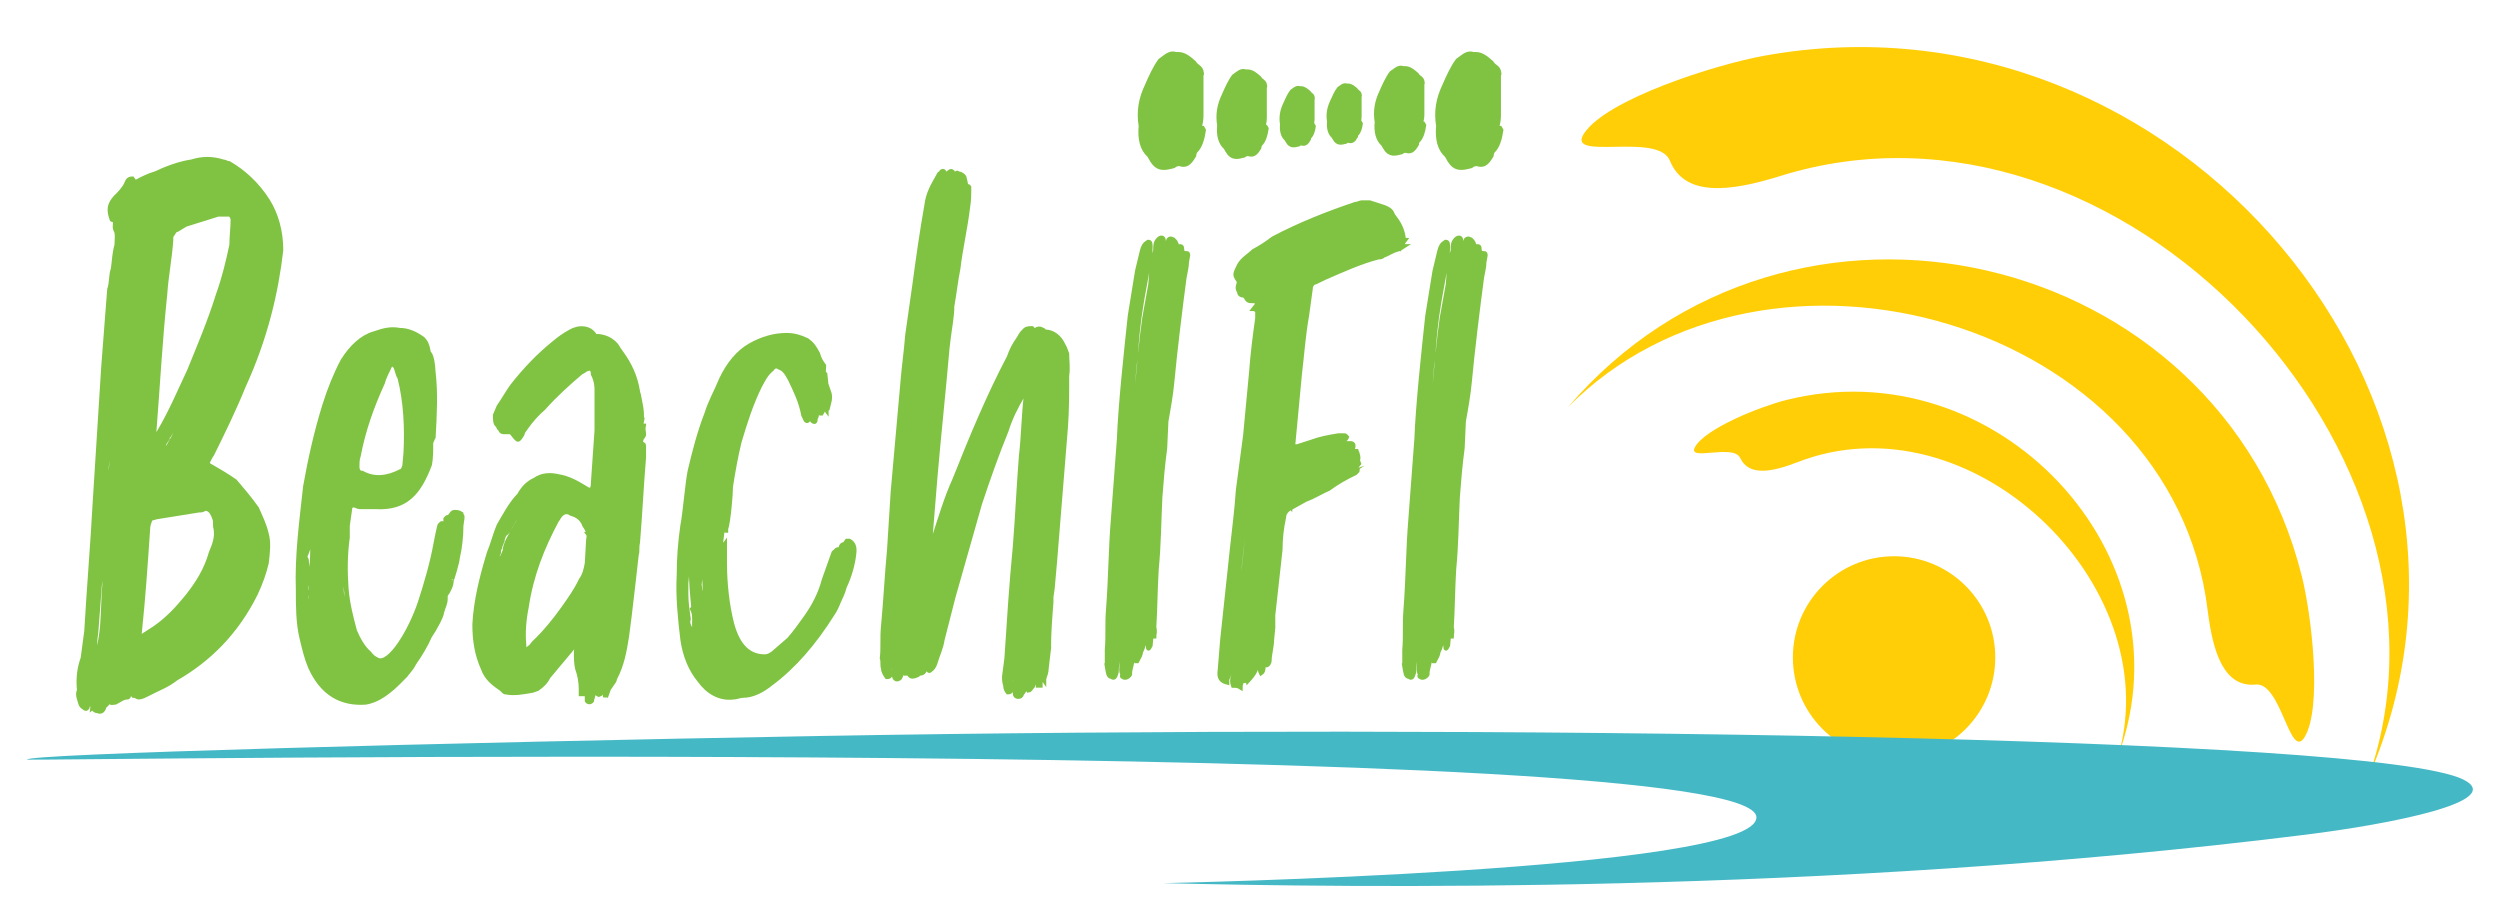
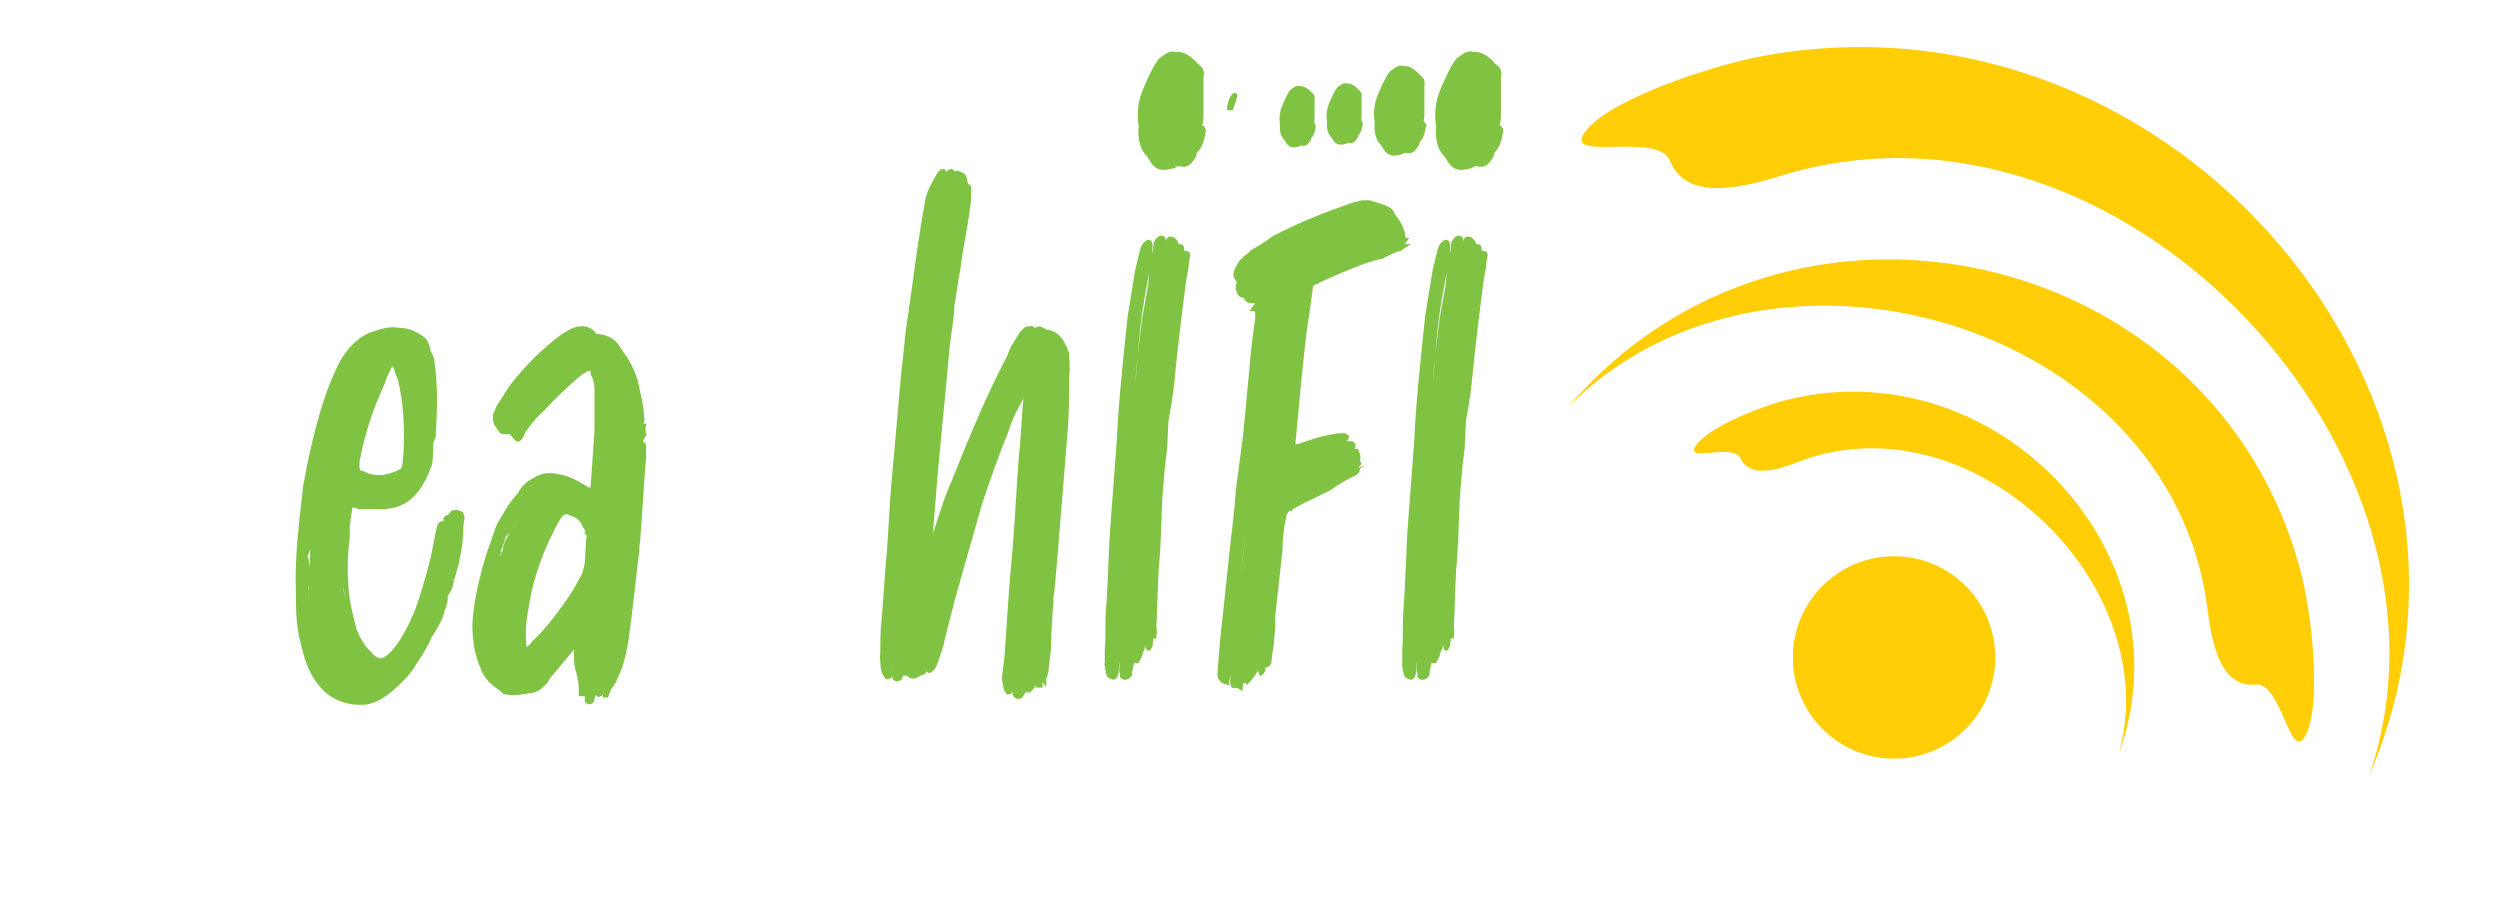
<svg xmlns="http://www.w3.org/2000/svg" viewBox="0 0 1149.68 420.39">
  <defs>
    <style>
      .cls-1 {
        fill: #45b8c6;
      }

      .cls-1, .cls-2, .cls-3 {
        stroke-width: 0px;
      }

      .cls-1, .cls-3 {
        fill-rule: evenodd;
      }

      .cls-4 {
        fill: #80c342;
        stroke: #80c343;
        stroke-miterlimit: 10;
        stroke-width: 2px;
      }

      .cls-2, .cls-3 {
        fill: #ffce07;
      }
    </style>
  </defs>
  <g id="Sun">
    <path class="cls-3" d="m1089.44,356.86c50.84-147.22-114.18-324.86-270.95-275.86-23.11,7.22-43.78,9.6-50.55-7.11-5.43-13.41-48.2.58-39.47-12.55,10.47-15.76,60.14-31.58,82.76-35.69,189.64-34.43,352.63,159.36,278.2,331.21h0Z" />
    <g>
-       <path class="cls-4" d="m42.52,325.39l.56-4.69v-3.91l-1.11,1.56c-.56,1.56-.56,2.35-.56,3.91,0,.78,0,1.56-1.11,2.35,0,1.56-1.11,1.56-1.67.78-1.67-.78-1.67-2.35-2.22-3.91-.56-1.56-.56-3.13,0-3.91-.56-5.47,0-10.17,1.67-14.86.56-3.91,1.11-8.6,1.67-12.51,1.11-19.55,2.78-39.1,3.89-59.44l3.89-61.78,2.22-28.94.56-7.04c1.11-3.13.56-6.26,1.67-9.38.56-3.91.56-7.04,1.67-10.95,0-2.35.56-5.47-.56-7.04-.56-1.56,0-3.13,0-3.91l-1.67-.78c-1.67-4.69-1.11-7.04,1.67-10.17,1.67-1.56,3.89-3.91,5-6.26.56-1.56,1.11-2.35,2.78-2.35l1.11,1.56h.56c2.78-1.56,6.12-3.13,8.9-3.91,5-2.35,11.12-4.69,16.68-5.47,5-1.56,9.45-1.56,14.46,0,1.11,0,1.67.78,2.78.78,6.67,3.91,12.79,9.38,17.79,17.2,3.89,6.26,6.12,14.08,6.12,22.68-2.22,19.55-7.23,40.67-17.24,62.56-4.45,10.95-9.45,21.12-14.46,31.28-1.11,1.56-1.67,3.13-2.22,3.91.56,1.56,1.67,1.56,2.78,2.35,2.78,1.56,6.67,3.91,10.01,6.26,3.34,3.91,6.67,7.82,10.01,12.51,1.67,3.91,3.34,7.04,4.45,11.73,1.11,3.91.56,8.6,0,13.29-1.11,4.69-2.78,9.38-5,14.08-8.9,17.99-21.69,30.5-36.7,39.1-3.89,3.13-8.34,4.69-12.79,7.04-1.67.78-2.78,1.56-4.45,1.56-.56,0-1.11-.78-2.22-.78-.56-.78-1.67-.78-2.22,0,0,.78-.56.78-.56.78-2.22,0-3.89,1.56-5.56,2.35-1.11,0-2.22.78-2.78-.78-.56.78-1.67,2.35-2.22,2.35-.56,2.35-1.67,3.13-3.34,2.35-1.11,0-1.67-.78-2.22-1.56Zm4.45-36.76c.56-7.04.56-14.08,1.11-20.33l2.78-50.83c1.11-9.38,1.11-18.77,1.67-28.15.56-7.82.56-14.86,1.11-22.68,0,3.91-1.11,7.82-1.11,11.73l-2.22,25.03v3.91c-1.67,6.26-1.67,13.29-1.67,19.55,0-3.91.56-8.6,1.11-10.95-.56,10.17-1.11,21.12-2.22,32.85-.56,7.04-.56,13.29-1.67,20.33l-1.67,21.9c-.56,3.13-.56,7.04-.56,10.17,0,0,0,.78.56,1.56,1.67-5.47,2.22-9.38,2.78-14.08Zm14.46-119.65c-2.78,25.81-4.45,52.4-5.56,78.2,3.34-25.81,3.89-52.4,5.56-78.2Zm1.67,68.04c-1.11,4.69-2.22,23.46-1.67,28.15,1.11-7.04,2.22-25.03,1.67-28.15Zm0,53.96c1.11-8.6,3.89-49.27,3.34-53.96l-.56.78-.56,3.91c-.56,10.95-1.11,21.11-1.67,31.28l-1.67,14.86c0,1.56,0,3.13.56,4.69l.56-1.56Zm2.22-78.99l.56-5.47c1.11-14.08,1.67-28.15,2.78-42.23l1.67-20.33c-3.34,22.68-3.89,45.36-6.12,68.04v.78h.56v.78c.56-.78.56-1.56.56-1.56Zm6.12,76.64c5.56-3.91,10.01-8.6,14.46-14.08,5-6.26,8.9-12.51,11.12-20.33,1.67-3.91,2.78-7.04,2.22-10.95-.56-1.56,0-3.13-.56-4.69-1.11-3.13-2.22-4.69-4.45-4.69-1.11.78-1.67.78-2.78.78l-19.46,3.13-2.78.78c-.56,1.56-1.11,3.13-1.11,3.91-1.11,16.42-2.22,32.85-3.89,48.49v2.35l7.23-4.69Zm-2.22-82.9l.56-3.13c0-7.82.56-15.64,1.11-24.24.56-7.82,1.11-16.42,1.67-24.24l.56-3.91.56-9.38.56-6.26c1.11-7.04,1.67-13.29,2.22-20.33-1.11,1.56-.56,3.13-.56,3.91-.56,3.13-.56,6.26-1.67,8.6-.56,9.38-1.67,18.77-2.78,28.15-1.67,16.42-2.22,32.06-3.34,47.71-.56,1.56,0,3.13,0,4.69l1.11-1.56Zm3.89-7.04c5.56-9.38,9.45-18.77,13.9-28.15,4.45-10.95,9.45-22.68,13.35-35.19,2.78-7.82,4.45-14.86,6.12-22.68,0-3.91.56-7.82.56-11.73,0-.78-.56-1.56-1.11-2.35h-5.56l-15.01,4.69-3.89,2.35c-1.11,0-1.67,1.56-2.78,3.13v1.56c-.56,8.6-2.22,16.42-2.78,25.03-2.22,21.12-3.34,42.23-5,63.35,0,.78.56,1.56.56,2.35h.56l1.11-2.35Zm.56,13.29c.56-.78,1.11-1.56,1.11-2.35,3.34-5.47,6.67-10.95,8.9-17.21.56-.78.56-1.56,1.67-3.13-.56,0-1.11.78-1.67,1.56l-4.45,7.04s0-.78-.56-.78v.78c-.56,0-.56.78-.56,1.56-.56.78-1.11,1.56-1.11,2.35q-.56.78-1.11,1.56t-.56,1.56l-.56.78-.56,1.56c-.56.78-1.11.78-1.11,1.56-.56,1.56-1.11,2.35-1.11,4.69l1.67-1.56Zm9.45-1.56l2.78-5.47c2.22-3.91,3.89-7.82,6.12-12.51-.56,0-1.11.78-1.11,1.56l-7.23,13.29-1.67,3.91c.56-.78,1.11-.78,1.11-.78Zm8.34,0c4.45-7.82,7.79-15.64,11.12-23.46v-1.56l-11.68,23.46c-.56.78-1.11,1.56-1.11,2.35q1.11-.78,1.67-.78Zm2.22,1.56c6.12-10.17,11.12-21.12,15.57-32.85-5,10.17-10.57,21.12-16.13,32.06,0,0,0,.78-.56,1.56.56-.78,1.11-.78,1.11-.78Zm3.34,59.44c1.11-2.35,2.22-4.69,3.34-7.82.56-.78,1.11-2.35.56-3.13-1.11,2.35-5,10.17-6.67,13.29,1.11,0,2.22-1.56,2.78-2.35Zm16.13,7.04l1.67-3.91c2.22-3.91,3.89-7.82,5-12.51-.56.78-1.11,1.56-1.11,2.35l-7.78,15.64c-.56.78,0,.78,0,1.56.56-1.56,1.67-2.35,2.22-3.13Zm-.56-7.04l2.22-4.69.56-2.35c-1.67,2.35-3.34,4.69-3.34,7.82,0,0,.56,0,.56-.78Z" />
      <path class="cls-4" d="m212.68,237.81l-.56,3.91c0,4.69-.56,10.17-1.67,14.86,0,1.56-2.78,10.95-2.78,10.17,0,2.35-1.11,4.69-2.78,7.04v1.56c0,2.35-1.11,3.91-1.67,6.26,0,1.56-3.34,7.82-5.56,10.95-1.67,3.91-4.45,8.6-7.23,12.51-1.11,2.35-2.78,3.91-3.89,5.47-2.22,2.35-3.89,3.91-5.56,5.47-4.45,3.91-8.34,6.26-12.79,7.04-11.12.78-20.02-3.91-25.58-16.42-1.67-3.91-2.78-8.6-3.89-13.29-1.67-7.04-1.67-14.86-1.67-21.9-.56-16.42,1.67-32.06,3.34-47.7,2.22-12.51,5-25.03,8.9-37.54,2.22-7.04,5-14.08,8.34-20.33,3.89-6.26,8.9-10.95,14.46-12.51,4.45-1.56,7.79-2.35,11.68-1.56,3.89,0,7.23,1.56,10.57,3.91,1.67,1.56,2.22,3.13,2.78,6.26,0,.78,1.67,0,2.22,9.38,1.11,9.38.56,19.55,0,29.72-.56.78-.56,1.56-1.11,2.35,0,3.91,0,7.04-.56,10.17-5,13.29-11.12,20.33-25.02,19.55h-7.23c-1.11,0-1.67-.78-2.78-.78s-1.67.78-1.67,1.56l-1.11,7.82v5.47c-1.11,7.82-1.11,15.64-.56,23.46.56,7.04,2.22,13.29,3.89,19.55,1.67,3.91,3.89,7.82,6.67,10.17,1.11,1.56,2.22,2.35,3.89,3.13,5.56,2.35,15.01-13.29,19.46-26.59,2.78-8.6,5.56-17.99,7.23-27.37.56-3.13,1.11-5.47,1.67-7.82.56-.78,1.11-1.56,1.67-.78q0,.78,1.11,0v-2.35q.56-.78,1.11-.78c.56,0,1.11,0,1.11-.78.56-.78,1.11-1.56,1.67-1.56,1.11,0,2.22,0,3.34.78,0,.78.56.78.56,1.56Zm-61.17-41.45c-.56,1.56-1.11,3.13-1.11,4.69-1.11,2.35-1.11,4.69-1.67,7.04-2.22,10.95-4.45,21.12-5,32.06-.56,5.47-1.11,10.95-3.34,15.64q0,.78.56,1.56c.56,3.91,1.11,7.82,0,12.51v1.56c.56.78.56,1.56,0,2.35v3.91h.56l.56-.78v3.91c.56.78.56,2.35,1.67,3.13-.56-1.56-.56-3.13-.56-3.91-.56-10.17.56-21.12.56-32.06l1.11-8.6c1.11-7.04,1.67-13.29,2.78-19.55.56-7.04,1.67-14.08,3.89-20.33l.56-3.91c0,.78-.56.78-.56.78Zm-1.11,90.72c0-.78.56-1.56,0-2.35,0-6.26-.56-11.73-1.67-17.99.56-.78.56-2.35,0-3.91v-.78l-.56.78v.78c0,7.04.56,14.08,1.67,21.12l.56,2.35Zm6.12-5.47c0-1.56,0-3.13-.56-4.69-.56-7.82-1.67-16.42-.56-24.24,0-.78-.56-.78-.56-.78v1.56c-.56,5.47-1.11,10.17-.56,15.64.56,3.91,1.11,8.6,1.67,13.29h.56v-.78Zm3.34,3.13l-.56-12.51c-1.11-7.04-1.11-14.86-.56-22.68l1.11-13.29v-3.13c-.56.78-1.11,2.35-1.11,3.13v1.56c-1.11,7.82-1.11,15.64-1.67,24.24-.56,5.47,0,11.73,1.11,17.21,0,2.35.56,3.91,1.67,5.47Zm4.45-70.38c0,.78,0,1.56.56,2.35.56.78,1.11.78,1.67.78,5.56,3.13,11.68,2.35,17.79-.78.56,0,1.11-.78,1.67-2.35l.56-6.26c.56-11.73,0-23.46-2.78-34.41-1.11-1.56-1.11-3.91-2.22-5.47-.56-.78-1.67-.78-2.22,0-1.11,2.35-2.78,5.47-3.34,7.82-5,10.95-8.9,21.9-11.12,33.63-.56,1.56-.56,3.13-.56,4.69Zm25.02-24.24c-.56,3.13,0,5.47,0,8.6s-.56,7.04,0,10.17c.56-1.56.56-3.13.56-4.69.56-4.69.56-9.38,0-13.29l-.56-2.35c0,.78-.56,1.56,0,1.56Zm8.9-10.17c0,6.26.56,11.73,0,17.99,0,0,0,.78.56.78v-.78c.56-7.04,1.11-14.08.56-21.12l-.56-.78-.56,3.91Z" />
      <path class="cls-4" d="m292.75,255.01c-1.11,10.17-2.22,19.55-3.34,28.94l-1.11,8.6c-1.11,7.04-2.22,13.29-5.56,19.55,0,.78-.56,1.56-1.11,2.35.56-1.56,1.11-3.13,1.67-4.69,1.11-3.91,2.22-8.6,2.78-13.29v-.78l-.56.78c-.56,2.35-1.11,4.69-1.67,7.04-1.11,3.91-2.22,7.82-3.34,11.73-.56,1.56-1.11,3.13-1.67,4.69,0,0-.56,0-.56.78v-1.56l2.78-10.17c.56-3.91,1.67-7.82,2.22-12.51v-.78l-5,18.77c0,.78-.56,2.35-1.67,3.91,0,0,0,.78-.56.78s-.56.78-1.11,0q-.56,0-.56-.78l1.11-7.82v-.78c0,.78-.56.78-1.11,1.56v.78c0,3.13-.56,5.47-1.67,7.82,0,.78-.56,1.56-.56,2.35-.56.78-1.67.78-2.22,0v-2.35l.56-3.13-.56-.78c-.56,0-.56.78-.56.78-.56.78-1.11,1.56-1.11,2.35h-1.11v-2.35c0-3.13-.56-6.26-1.67-9.38-.56-2.35-.56-4.69-.56-7.82,0-.78.56-1.56,0-2.35,0-.78-.56-.78-.56-.78l-1.11,1.56-11.12,13.29c-1.11,2.35-2.78,3.91-5,5.47l-2.22.78c-4.45.78-8.34,1.56-12.23.78-1.11,0-1.11-.78-2.22-1.56-3.34-2.35-6.67-4.69-8.34-9.38-2.78-6.26-3.89-12.51-3.89-20.33.56-10.95,3.34-21.9,6.67-32.85,1.67-3.91,2.78-8.6,4.45-12.51,2.78-4.69,5.56-10.17,9.45-14.08,1.67-3.13,3.89-5.47,7.23-7.04,3.34-2.35,7.23-2.35,10.57-1.56,5,.78,8.9,3.13,12.79,5.47q3.34,2.35,3.34-2.35c.56-8.6,1.11-16.42,1.67-24.24v-18.77c0-.78,0-3.91-1.67-7.04,0-2.35-1.11-3.13-2.78-2.35-.56,0-1.11.78-2.78,1.56-5.56,4.69-11.68,10.17-17.24,16.42-2.78,2.35-5.56,5.47-7.79,8.6-.56.78-1.11,1.56-1.67,2.35,0,.78-.56,1.56-1.11,2.35-.56.78-1.11,1.56-1.67.78-1.11-.78-2.78-3.91-3.34-3.13h-2.22c-1.11,0-1.67,0-2.22-1.56-.56,0-.56-.78-1.11-1.56-1.11-.78-1.11-2.35-1.11-4.69l1.67-3.91c2.22-3.13,3.89-6.26,6.12-9.38,6.12-7.82,12.23-14.08,18.91-19.55,2.78-2.35,5-3.91,7.79-5.47,3.89-2.35,9.45-2.35,11.68,2.35.56-.78,3.89,0,5.56.78,1.67.78,3.89,2.35,5,4.69l1.67,2.35c3.34,4.69,6.12,10.17,7.23,17.2,0,.78.56,1.56.56,2.35.56,3.13,1.67,7.04,1.11,10.95-.56.78,0,1.56,0,3.13h.56v-.78s.56,0,.56-.78v.78c-.56,1.56,0,3.13,0,3.91s0,.78-.56,1.56c-.56,0-1.11,2.35-.56,3.13.56,0,1.11,0,1.11.78v5.47c-1.11,13.29-1.67,25.81-2.78,39.1-.56,2.35,0,3.91-.56,5.47Zm-48.93-25.03c.56,0,.56-.78.56-.78,1.11-.78.56-1.56.56-2.35-.56,0-1.11,0-1.67.78q0,.78-1.11,1.56c0,2.35-1.11,3.91-2.22,5.47-2.22,2.35-3.34,3.91-4.45,6.26-1.11,1.56-1.67,3.91-3.34,4.69-.56.78-1.11,2.35-1.11,3.13-.56,1.56-1.11,2.35-1.11,3.13-.56.78-.56,1.56-.56,2.35-.56.78-.56,1.56-.56,2.35-.56.78-.56,1.56-.56,2.35v.78h.56c.56-1.56,1.67-2.35,2.22-3.91.56-.78.56-1.56,1.11-2.35,0-1.56.56-3.13,1.67-5.47,2.22-3.91,5-8.6,7.23-13.29,1.11-1.56,1.67-3.91,2.78-4.69Zm-2.22,14.86c0,.78-.56,0-.56.78-2.78,3.91-3.89,8.6-5,12.51v.78h.56c1.11-4.69,2.78-8.6,5-13.29v-.78Zm6.67,0c.56-.78.56-1.56.56-2.35,0,.78-.56,1.56-1.11,2.35-2.78,5.47-5,10.95-6.67,16.42-.56,1.56,0,3.13,0,2.35,2.78-6.26,5-12.51,7.23-18.77Zm22.24.78c0-1.56-1.11-3.13-1.67-3.91-1.11-3.13-3.34-4.69-6.12-5.47-2.22-1.56-4.45-.78-6.12,2.35l-.56.78c-6.67,12.51-11.68,25.03-13.9,39.88-1.11,5.47-1.67,11.73-1.11,17.21,0,2.35.56,3.13,2.22,1.56,1.11-.78,1.67-1.56,2.22-2.35,5-4.69,9.45-10.17,13.35-15.64,3.34-4.69,6.12-8.6,8.34-13.29,1.67-2.35,2.22-4.69,2.78-7.82l.56-10.17c0-.78.56-2.35,0-3.13Zm-27.8,19.55c0,.78,0,1.56.56.78,1.67-5.47,3.89-10.95,6.67-16.42,1.11-3.13,2.78-6.26,4.45-9.38.56,0,.56-.78.56-.78v-.78h-.56q0,.78-.56.78c-5,7.82-8.9,16.42-11.12,25.81Zm48.94-20.33l-.56,4.69v.78l-.56,5.47v1.56c.56,0,.56-.78.56-.78l1.11-11.73h-.56Z" />
-       <path class="cls-4" d="m392.84,254.23c-.56,5.47-2.22,10.95-4.45,15.64-.56,2.35-1.67,4.69-2.78,7.04-.56,1.56-1.67,3.91-2.78,5.47-8.34,13.29-17.79,24.24-28.36,32.06-3.89,3.13-8.34,5.47-12.79,5.47-1.67,0-2.78.78-4.45.78-6.12.78-11.68-2.35-15.57-7.82-3.89-4.69-6.67-10.95-7.79-18.77-1.11-9.38-2.22-19.55-1.67-29.72,0-7.82.56-14.86,1.67-22.68,1.11-5.47,2.22-19.55,3.34-25.03,2.22-9.38,4.45-17.99,7.79-26.59,1.67-5.47,4.45-10.17,6.67-15.64,3.34-7.04,7.79-12.51,13.35-15.64,5.56-3.13,11.12-4.69,16.68-4.69,3.34,0,6.12.78,9.45,2.35,2.22,1.56,3.34,3.13,5,6.26.56,2.35,1.67,3.91,2.78,5.47,0,1.56-.56,3.13.56,3.91l1.11,10.95c0,.78.56.78.56.78v-3.91c1.11,3.13,0,5.47-.56,7.82-.56,0-.56.78-.56.78q-1.11-1.56-1.67,0,0,.78-.56,1.56h-.56q-1.11-.78-1.67.78,0,.78-.56,1.56c0,.78,0,1.56-.56,1.56s-1.11-.78-1.11-.78c0-1.56-.56-2.35,0-3.13l-.56-.78s-.56-.78-.56,0l-.56,3.13v.78c-.56.78-1.11,0-1.11,0l-1.11-2.35c-1.11-6.26-3.89-11.73-6.12-16.42-1.67-3.13-2.78-4.69-5-5.47-1.11-.78-2.22-.78-3.34.78-2.78,2.35-3.89,4.69-5.56,7.82-3.89,7.82-6.67,16.42-9.45,25.81-1.67,7.04-2.78,13.29-3.89,20.33,0,3.91-1.11,16.42-2.22,19.55v.78c-.56,0-.56-.78-.56-.78l1.67-14.86c0-4.69,1.11-8.6,1.67-13.29-2.22,8.6-3.89,25.03-5,33.63-1.11,14.86,0,28.94,3.89,41.45v.78c.56.78.56,0,.56,0h.56q0-.78-.56-1.56c-2.22-5.47-2.78-12.51-3.34-18.77-.56-6.26-.56-12.51,0-19.55l.56-.78v8.6c0,9.38,1.11,19.55,3.34,28.15,2.78,10.17,7.79,14.86,15.01,14.86,1.67,0,2.78-.78,3.89-1.56l7.23-6.26c2.78-3.13,5-6.26,7.78-10.17,3.89-5.47,6.67-10.95,8.34-17.21l4.45-12.51c1.11-.78,1.11-1.56,2.22-1.56.56.78.56,0,1.11-.78,0-.78.56-1.56,1.67-1.56l1.11-1.56h1.11q2.78,1.56,2.22,5.47Zm-73.4,39.88c0-1.56.56-3.13,0-3.91-.56-3.91.56-7.04-1.11-10.17l.56-.78c-.56-5.47-1.11-11.73-1.11-17.99,1.11-7.82,1.11-15.64,2.78-31.28.56-5.47,1.67-10.95,2.78-16.42-.56.78-.56,1.56-1.11,2.35-.56,3.91-1.67,7.82-1.67,11.73-2.22,14.08-2.22,18.77-3.34,24.24l-1.11,10.17-.56,6.26v4.69c0,3.91.56,7.82,1.11,11.73-.56,1.56,0,3.13,1.11,4.69l1.11,5.47q.56,0,.56.78v-1.56Zm6.12-8.6c-.56-7.04-1.67-14.08-1.67-21.9-.56-.78-.56-1.56-.56-1.56-.56,0-.56.78-.56,1.56v.78l-.56-.78-.56,5.47c.56,1.56,0,3.13,1.67,3.91-.56,1.56,0,2.35,0,3.13.56,3.13,1.11,6.26,1.67,9.38-.56.78,0,.78,0,.78l.56-.78Zm6.12,0c0-.78,0-2.35-.56-3.91-1.11-7.82-1.67-16.42-1.67-25.03-.56-1.56,0-3.13-.56-3.91-.56,1.56-.56,2.35,0,3.91v1.56c-1.11,8.6,0,17.21,1.67,25.03.56.78,1.11,1.56,1.11,2.35Z" />
      <path class="cls-4" d="m482.37,298.02l-1.11,9.38c0,1.56-.56,3.13-1.11,4.69v.78l-.56-.78,1.11-12.51,1.11-8.6c-.56-3.13,0-6.26,0-9.38l1.11-10.17c1.11-11.73,1.67-23.46,2.22-35.19-1.11,11.73-2.22,22.68-3.34,34.41-1.11,9.38-1.11,19.55-2.22,28.94l-1.11,11.73v3.91h-1.11v-10.17l2.78-28.94c1.11-13.29,1.67-26.59,2.78-39.1v-.78c-.56,8.6-1.67,16.42-2.78,25.03-1.11,14.08-1.67,28.94-3.34,43.79v4.69c-.56,2.35-1.11,3.91-1.67,5.47-.56,0-.56.78-.56.78-.56.78-1.11,1.56-1.67,1.56-.56-.78-.56-1.56-.56-2.35,0-9.38,1.11-19.55,1.67-28.94,1.11-11.73,2.22-24.24,2.78-35.97v-2.35l.56-.78-1.11.78v.78l-2.22,27.37c-.56,10.17-1.11,20.33-2.22,30.5l-.56,8.6c.56,2.35-1.11,3.13-1.67,4.69-.56.78-2.78.78-2.78-.78v-3.91l.56-10.17c1.11-7.04,1.11-14.08,1.67-21.12l1.11-11.73c.56-9.38,1.67-18.77,1.67-28.15v-1.56c0,.78-.56.78-.56.78v3.13l-2.78,30.5-1.11,12.51c-1.11,6.26-1.11,11.73-1.67,17.99l1.67-15.64v-.78h.56v.78l-2.22,20.33v1.56c-.56,0-.56-.78-.56-.78v4.69c-.56.78-1.11.78-1.67.78-.56-.78-1.11-1.56-1.11-3.13-.56-1.56-.56-3.13-.56-3.91l1.11-8.6c1.11-17.21,2.22-34.41,3.89-51.62,1.11-14.08,1.67-27.37,2.78-41.45,1.11-9.38,1.11-17.99,2.22-27.37,0,0,0-.78-.56-1.56h-.56s-.56.78-.56,1.56c-2.78,4.69-5.56,10.17-7.23,15.64-4.45,10.95-8.34,21.9-12.23,33.63l-12.23,43.01-5,19.55c-.56,3.91-2.22,7.04-3.34,10.95-.56,1.56-1.11,2.35-2.22,3.13-.56.78-1.11,0-1.11-.78s.56-1.56-.56-2.35c0,.78-.56,1.56-.56,2.35-.56,1.56-1.11,2.35-2.78,2.35-.56,0-.56.78-1.11.78-1.67.78-2.78.78-3.34,0s-.56-.78-1.11-.78h-1.11c-.56-.78-1.11-.78-1.67-.78v.78c0,.78-.56,2.35-1.11,2.35-1.11.78-2.22,0-2.22-1.56v-3.91c-.56-.78-.56-1.56-.56-1.56.56-3.13,0-6.26.56-9.38.56-13.29,1.67-26.59,2.22-39.1l2.78-30.5c0-8.6,1.11-17.99,1.67-26.59l2.22-26.59c1.11-8.6,2.22-17.21,2.78-25.81.56-3.13,1.11-7.04,1.67-10.17v-.78s-.56,0-.56-.78v.78c-.56,4.69-.56,9.38-1.67,13.29-1.11,7.04-1.67,14.08-2.78,21.9-1.67,16.42-3.34,33.63-4.45,50.05-.56,13.29-2.22,26.59-3.34,39.88,0,7.04-.56,14.08-1.11,20.33-.56,7.04-.56,14.08-1.11,21.12.56,0,.56.78.56.78-1.11,2.35-1.11,4.69-.56,7.04,0,0-.56.78-1.11.78h-.56c-.56-.78-1.67-2.35-1.67-3.91-.56-1.56,0-3.13-.56-4.69.56-4.69,0-9.38.56-14.86,1.11-11.73,1.67-23.46,2.78-35.19.56-9.38,1.11-17.99,1.67-26.59l4.45-50.05c.56-7.04,1.67-14.86,2.22-21.9,1.11-7.82,2.22-15.64,3.34-23.46,1.67-12.51,3.34-24.24,5.56-36.76.56-4.69,2.78-8.6,5-12.51.56-.78.56-1.56,1.11-1.56,1.11-1.56,1.67-1.56,2.22,0h1.67c0-.78.56-.78.56-.78.56-.78,1.67,0,1.67.78s0,.78.56,1.56l.56-.78c0-.78.56-1.56,1.11-.78,1.11,0,2.22.78,2.78,1.56l.56,2.35c0,.78.56,1.56.56,2.35h.56q0-.78.56,0c0,3.13,0,6.26-.56,9.38-1.11,9.38-3.34,18.77-4.45,28.15-1.11,5.47-1.67,10.95-2.78,17.2,0,4.69-1.11,10.17-1.67,14.86l-.56,4.69c-1.67,19.55-3.89,39.88-5.56,59.44l-2.22,27.37-.56,3.13h.56c.56-.78.56-2.35,1.67-3.13,2.78-8.6,5.56-17.99,9.45-26.59,7.79-19.55,15.57-38.32,25.02-56.31,1.11-3.13,2.22-5.47,4.45-8.6.56-.78,1.11-2.35,2.22-3.13,1.11-1.56,2.22-1.56,3.89-1.56.56.78,1.11.78,1.67.78,1.11-.78,2.22-.78,3.34,0,.56,0,.56.78,1.11.78,3.34,0,6.67,2.35,8.34,6.26.56.78,1.11,2.35,1.67,3.91,0,3.13.56,6.26,0,10.17,0,7.82,0,15.64-.56,23.46-1.67,20.33-3.34,41.45-5,61.78l-1.11,12.51-.56,3.91v2.35c-.56,7.04-1.11,14.08-1.11,21.12Zm-65.62-96.19c.56-6.26.56-13.29,1.11-19.55l-1.67,17.21v3.13l-.56.78h.56l.56-1.56Zm13.35-69.6l-.56,4.69c-.56,3.91-1.11,8.6-1.67,12.51-1.11,3.91-1.11,7.82-1.67,11.73l-.56,8.6-1.11,12.51-.56,7.04c-1.67,9.38-2.22,18.77-3.34,28.15q0,.78.56.78v-.78c1.11-10.95,2.22-21.11,3.34-31.28,1.11-10.95,2.22-21.9,3.34-32.85,1.11-5.47,1.67-10.95,2.22-16.42l.56-5.47c0,.78-.56.78-.56.78Zm3.89,14.86c1.67-8.6,2.22-17.21,3.34-25.81.56-5.47,1.67-10.95,2.78-16.42,0-2.35.56-5.47,1.11-8.6v-.78l-.56.78c-1.11,5.47-1.67,10.17-2.22,15.64l-3.89,23.46v2.35c-.56.78-.56,1.56-.56,1.56l-.56,1.56v2.35s-.56-.78-.56,0,0,1.56.56,2.35l-.56,1.56c-.56,2.35,0,3.91-.56,6.26-.56,4.69-1.11,9.38-1.67,14.08l-1.67,21.12c-.56,3.91-1.11,7.04-1.67,10.95l-2.22,28.15v.78h.56v-2.35l1.11-13.29c1.11-10.17,2.22-20.33,3.34-31.28,1.11-10.95,2.22-22.68,3.89-34.41Zm.56,16.42c0-2.35.56-4.69,1.11-7.04l.56-10.17c1.11-3.91,1.67-7.82,1.67-11.73.56-1.56,1.11-3.13,1.11-4.69,0-8.6,2.22-17.2,3.34-25.81,0-2.35,1.11-4.69,1.11-7.04v-.78c-.56,0-.56.78-.56.78,0,1.56,0,2.35-.56,3.91-1.11,6.26-2.22,13.29-3.34,20.33-1.11,6.26-2.22,12.51-2.78,18.77-1.11,8.6-2.22,16.42-3.34,25.03-1.11,12.51-1.67,24.24-3.89,39.88-.56,10.17-1.11,23.46-2.78,36.76l-1.11,13.29c0,.78.56,1.56.56,2.35.56-.78,0-1.56,0-2.35l2.78-28.15,2.78-32.85,1.11-14.86c1.11-5.47,1.67-10.95,2.22-15.64Zm10.01,52.4c-.56.78-1.11,1.56-1.11,2.35l-2.22,4.69c-5,14.08-9.45,28.94-14.46,43.79,0,1.56,0,2.35-.56,3.91v.78c.56,0,.56-.78.56-.78,0,0,0-.78.56-.78l2.78-10.17c3.89-13.29,8.34-26.59,13.35-39.88l1.11-3.91Zm-13.35-121.22c.56-3.13,1.67-5.47,2.78-8.6q0-.78-.56-1.56l-.56.78c-1.67,3.13-2.22,7.04-2.78,10.17q.56,0,1.11-.78Zm7.23,174.4c-.56.78-.56,2.35-.56,3.13l-5,17.99-.56,2.35c1.11-.78,1.11-1.56,1.11-3.13l2.22-7.82,2.78-12.51Zm7.79-57.87c2.22-2.35,2.78-6.26,3.89-8.6-1.67,2.35-2.22,5.47-3.89,8.6Zm7.23,10.17l-1.67,2.35-4.45,14.08c0,1.56-.56,2.35-1.11,3.91,1.11-.78,1.11-1.56,1.11-2.35,2.22-4.69,3.34-10.17,5-15.64.56-.78.56-1.56,1.11-2.35Z" />
      <path class="cls-4" d="m509.06,306.06v-7.21c.56-6.18,0-12.37.56-18.55,1.11-14.43,1.11-27.83,2.22-41.23l2.78-37.11c.56-15.46,3.34-41.23,5-56.69l3.34-20.61,2.22-9.28c.56-2.06,1.11-3.09,2.78-4.12.56,0,1.11,0,1.11,2.06,0,3.09-.56,6.18-1.11,9.28l-2.78,15.46c-.56,4.12-1.67,8.25-2.78,23.71v2.06c-1.11,5.15-1.11,11.34-1.67,17.52l-.56,7.21c-1.11,6.18-1.11,13.4-1.67,20.61,0,5.15,0,9.28-.56,14.43l-.56,7.22v2.06c0-1.03.56-2.06.56-2.06l1.11-12.37c.56-8.25,1.11-15.46,1.67-22.68,0-2.06.56-5.15,1.11-7.22,0-3.09.56-7.21,1.11-10.31.56-7.22,2.22-24.74,3.34-31.95l2.78-15.46.56-7.21c.56-2.06.56-5.15,1.67-8.25,0-1.03,0-3.09.56-4.12,1.11-2.06,3.34-3.09,3.34,0,0,1.03.56,1.03.56,2.06v1.03l.56-1.03,1.11-3.09c1.11-1.03,1.67,0,2.22,0,1.11,1.03,1.67,2.06,1.67,4.12-.56,5.15-1.11,10.31-2.22,15.46-1.11,5.15-1.11,10.31-1.67,16.49,0-1.03,0-2.06,1.11-3.09l2.78-20.61c0-3.09,1.11-6.18,1.11-9.28h.56q.56,0,.56,1.03c0,1.03.56,2.06.56,3.09-1.11,4.12-1.11,8.25-2.22,12.37l-4.45,42.26c-.56,4.12-1.11,9.28-1.67,13.4-.56,1.03,0,3.09,0,4.12.56-3.09,1.11-6.18,1.11-10.31l7.79-55.66c0-2.06,0-4.12,1.11-6.18v-1.03q.56,0,.56,1.03l-.56,3.09c0,2.06-.56,4.12-1.11,7.21-1.67,12.37-4.45,35.04-5.56,47.41-.56,6.18-1.67,12.37-2.78,18.55l-.56,12.37c-1.11,8.25-1.67,15.46-2.22,22.68-.56,11.34-.56,21.64-1.67,32.98-.56,9.28-.56,17.52-1.11,26.8.56,2.06,0,3.09,0,4.12h-.56v-3.09c-.56,0-.56-1.03-.56-1.03v2.06l-.56,6.18-.56,1.03c-.56,1.03-.56,0-.56-1.03-.56-1.03-1.11-2.06-.56-4.12h-1.11c0,3.09-.56,5.15-1.67,7.22,0,1.03-.56,2.06-1.67,4.12h-.56c-.56-1.03,0-2.06,0-3.09h-.56c-.56,0-.56,1.03-.56,1.03l-.56,1.03c0,3.09-1.11,4.12-1.11,7.22-.56,1.03-2.22,2.06-3.34,1.03,0,0-.56,0,0-1.03,0,0-.56-1.03-.56-2.06.56-6.18-.56-12.37-.56-17.52,0-8.25,0-16.49,1.11-23.71v-4.12l-.56-1.03v2.06c-.56,12.37-1.67,24.74-1.67,37.11,0,3.09-.56,6.18-.56,8.25-.56,2.06-1.11,3.09-2.22,2.06-1.67,0-1.67-2.06-2.22-5.15Z" />
      <path class="cls-4" d="m529.64,73.45l-1.11-1.94c-3.34-2.91-4.45-7.76-3.89-13.59-1.11-6.79,0-12.62,2.78-18.44,1.67-3.88,3.89-8.73,6.12-11.65,2.78-1.94,4.45-3.88,7.23-2.91h1.11c2.78,0,5,1.94,7.23,3.88,1.11,1.94,2.78,1.94,3.34,3.88,0,.97.56.97,0,1.94v18.44c0,3.88-1.11,5.82-1.67,8.74,0,1.94-.56,2.91-.56,4.85,1.67-.97,1.67-2.91,1.67-3.88.56-.97.56-1.94.56-3.88h.56l.56.97c-.56,3.88-1.67,7.76-3.89,9.71q-.56.97-.56,1.94c-2.22,3.88-3.89,4.85-6.67,3.88-.56,0-1.67,0-2.78.97-3.89.97-7.23,1.94-10.01-2.91Z" />
      <path class="cls-4" d="m531.86,47.24l1.11-2.91c1.11-2.91,1.67-5.82,1.11-4.85-1.11,0-1.67,1.94-2.22,2.91l-1.11,3.88v.97h1.11Z" />
      <path class="cls-4" d="m644.97,112.54s0,.72.56.72c-1.11.72-2.22,1.44-2.78,1.44-2.78.72-4.45,2.16-6.67,2.88-.56.72-1.67.72-2.22.72-8.34,2.16-16.13,5.75-24.47,9.35l-4.45,2.16c-1.11,0-2.22,1.44-2.22,2.88-.56,4.31-1.11,7.91-1.67,12.22-1.67,9.35-2.22,17.97-3.34,27.32l-2.78,29.48c0,1.44-.56,2.88,0,3.59h1.67l6.67-2.16c3.89-1.44,7.78-2.16,12.23-2.88h2.78q.56,0,1.11.72c-.56,1.44-1.67,1.44-2.78,2.88,1.11.72,1.67,0,2.78,0h1.67c1.11,0,1.67.72,1.11,2.16l-.56.72v.72h2.22c.56,1.44,1.11,2.88.56,4.31l.56,1.44c-.56.72-1.67,2.16-2.78,2.88,1.11.72,1.67,0,2.22,0,0,.72-.56.72-1.11,1.44-4.45,2.16-8.34,4.31-12.23,7.19-3.34,1.44-6.67,3.59-10.57,5.03l-7.78,4.31c-1.11.72-2.22,2.16-2.22,3.59-1.11,5.03-1.67,10.07-1.67,15.1l-3.34,30.2v5.75l-.56,5.75c0,2.88-1.11,6.47-1.11,9.35,0,.72-.56,2.16-1.67,2.16.56-1.44,0-2.88,0-4.31-.56,1.44-.56,2.88-1.11,4.31,0,1.44,0,2.88-1.11,3.59-1.11-2.16,0-5.03-.56-7.19-1.67,5.75-2.22,7.19-5.56,10.78-.56-2.16.56-3.59-.56-5.75-.56.72-.56,2.16-.56,2.88l-.56,2.88q-.56,0-.56-.72c-.56,1.44-1.11,2.16-1.11,3.59-1.11-.72-2.22-.72-3.34-.72-.56-1.44-.56-2.88,0-4.31l3.89-42.42c1.67-10.07,2.22-19.41,3.34-28.76l.56-5.03c0-.72-.56-.72-1.11-.72,0,0-.56,0-.56.72l-.56,2.16c-1.67,15.1-3.34,30.2-5,46.01,0,2.16.56,3.59.56,5.03l-.56,5.75-1.11,6.47c0,4.31-.56,8.63-2.22,12.22v1.44c-2.78-.72-3.89-2.16-3.34-5.75l1.11-13.66,4.45-41.7c1.11-10.07,2.22-18.69,2.78-27.32,1.11-8.63,2.22-16.54,3.34-25.16l2.78-29.48c.56-7.91,1.67-16.54,2.78-24.45v-3.59c-.56,0-1.11-.72-1.67-.72l.56-.72,1.67-2.16c-.56-.72-1.11,0-1.67-.72h-1.11c-1.67,0-2.22,0-3.34-2.16-.56-.72-2.78,0-2.78-2.16-1.11-1.44-.56-2.88,0-4.31-.56-1.44-1.67-2.16-1.67-3.59s1.11-2.88,1.67-4.31c1.67-2.88,4.45-4.31,6.67-6.47,2.78-1.44,6.12-3.59,8.9-5.75,12.23-6.47,25.02-11.5,37.81-15.82,1.11,0,2.22-.72,2.78-.72h3.89l6.67,2.16c1.67.72,3.34,1.44,3.89,3.59l.56.72c2.22,2.88,3.89,5.75,4.45,10.07,0,0,0,.72.56.72-.56.72-1.11,1.44-1.11,2.16Zm-62.84,6.47c-2.78,1.44-5,2.16-6.12,5.03h.56c2.22,0,3.34-2.16,5-3.59.56,0,.56-.72.56-1.44Zm3.89,67.58c-1.11,3.59-1.67,7.19-2.22,10.78l-1.11,14.38-.56,1.44q.56-.72,1.11-.72l.56-1.44c1.11-8.63,1.67-16.54,2.22-24.45Zm-1.11,59.68c0-2.88,1.67-5.75,1.11-8.63-1.11.72-1.11,1.44-1.11,2.16l-1.67,15.82c0,2.88-.56,5.75,0,8.63l.56-8.63c.56-3.59,1.11-6.47,1.11-9.35Zm4.45-9.35c0-.72-.56-.72-.56-.72-.56,0-.56.72-.56.72,0,1.44-.56,2.88-.56,3.6l-1.67,17.26-2.78,25.16v4.31c.56-2.16,6.12-47.45,6.12-50.33Zm.56-29.48c.56-5.03,2.78-28.04,2.78-31.64-1.67,9.35-3.34,30.2-3.89,33.07q1.11-.72,1.11-1.44Zm7.23-45.3c-1.11,5.75-1.67,10.78-2.22,15.82,0,4.31-1.11,9.35-1.67,14.38-.56,4.31-1.67,9.35-1.67,14.38,1.11,0,1.67-.72,1.67-1.44l.56-5.03,3.34-36.67v-1.44Zm-5.56,70.46h1.67c2.22-1.44,5-2.88,7.79-3.59.56-.72,1.11-.72,1.67-2.16-.56.72-1.11,0-1.11.72-2.78,1.44-5.56,2.16-7.79,3.6q-.56.72-.56,1.44c-.56-.72-1.11-.72-1.67,0Zm18.91-127.26h-1.11l-13.35,5.75s-.56.72-1.11.72q-.56.72-.56,1.44h1.11c5-2.88,9.45-5.03,15.01-7.91Zm-12.23,43.86v.72l-.56,9.35c.56-3.59,1.11-6.47,1.11-9.35v-1.44q-.56,0-.56.72Zm6.12,77.65c.56-.72,1.67-.72,2.22-1.44,1.11-.72,1.67-.72,2.22-1.44,2.22-.72,3.89-2.16,5.56-2.88l1.67-1.44h1.11c1.11-.72,2.22-1.44,3.34-2.16q-2.22.72-3.34,2.16c-.56-.72-1.11-.72-1.11,0-3.34,1.44-6.12,2.88-9.45,5.03v.72c-1.11,0-2.22,0-2.22,1.44Z" />
      <path class="cls-4" d="m645.86,306.06v-7.21c.56-6.18,0-12.37.56-18.55,1.11-14.43,1.11-27.83,2.22-41.23l2.78-37.11c.56-15.46,3.34-41.23,5-56.69l3.34-20.61,2.22-9.28c.56-2.06,1.11-3.09,2.78-4.12.56,0,1.11,0,1.11,2.06,0,3.09-.56,6.18-1.11,9.28l-2.78,15.46c-.56,4.12-1.67,8.25-2.78,23.71v2.06c-1.11,5.15-1.11,11.34-1.67,17.52l-.56,7.21c-1.11,6.18-1.11,13.4-1.67,20.61,0,5.15,0,9.28-.56,14.43l-.56,7.22v2.06c0-1.03.56-2.06.56-2.06l1.11-12.37c.56-8.25,1.11-15.46,1.67-22.68,0-2.06.56-5.15,1.11-7.22,0-3.09.56-7.21,1.11-10.31.56-7.22,2.22-24.74,3.34-31.95l2.78-15.46.56-7.21c.56-2.06.56-5.15,1.67-8.25,0-1.03,0-3.09.56-4.12,1.11-2.06,3.34-3.09,3.34,0,0,1.03.56,1.03.56,2.06v1.03l.56-1.03,1.11-3.09c1.11-1.03,1.67,0,2.22,0,1.11,1.03,1.67,2.06,1.67,4.12-.56,5.15-1.11,10.31-2.22,15.46-1.11,5.15-1.11,10.31-1.67,16.49,0-1.03,0-2.06,1.11-3.09l2.78-20.61c0-3.09,1.11-6.18,1.11-9.28h.56q.56,0,.56,1.03c0,1.03.56,2.06.56,3.09-1.11,4.12-1.11,8.25-2.22,12.37l-4.45,42.26c-.56,4.12-1.11,9.28-1.67,13.4-.56,1.03,0,3.09,0,4.12.56-3.09,1.11-6.18,1.11-10.31l7.79-55.66c0-2.06,0-4.12,1.11-6.18v-1.03q.56,0,.56,1.03l-.56,3.09c0,2.06-.56,4.12-1.11,7.21-1.67,12.37-4.45,35.04-5.56,47.41-.56,6.18-1.67,12.37-2.78,18.55l-.56,12.37c-1.11,8.25-1.67,15.46-2.22,22.68-.56,11.34-.56,21.64-1.67,32.98-.56,9.28-.56,17.52-1.11,26.8.56,2.06,0,3.09,0,4.12h-.56v-3.09c-.56,0-.56-1.03-.56-1.03v2.06l-.56,6.18-.56,1.03c-.56,1.03-.56,0-.56-1.03-.56-1.03-1.11-2.06-.56-4.12h-1.11c0,3.09-.56,5.15-1.67,7.22,0,1.03-.56,2.06-1.67,4.12h-.56c-.56-1.03,0-2.06,0-3.09h-.56c-.56,0-.56,1.03-.56,1.03l-.56,1.03c0,3.09-1.11,4.12-1.11,7.22-.56,1.03-2.22,2.06-3.34,1.03,0,0-.56,0,0-1.03,0,0-.56-1.03-.56-2.06.56-6.18-.56-12.37-.56-17.52,0-8.25,0-16.49,1.11-23.71v-4.12l-.56-1.03v2.06c-.56,12.37-1.67,24.74-1.67,37.11,0,3.09-.56,6.18-.56,8.25-.56,2.06-1.11,3.09-2.22,2.06-1.67,0-1.67-2.06-2.22-5.15Z" />
      <path class="cls-4" d="m666.43,73.45l-1.11-1.94c-3.34-2.91-4.45-7.76-3.89-13.59-1.11-6.79,0-12.62,2.78-18.44,1.67-3.88,3.89-8.73,6.12-11.65,2.78-1.94,4.45-3.88,7.23-2.91h1.11c2.78,0,5,1.94,7.23,3.88,1.11,1.94,2.78,1.94,3.34,3.88,0,.97.56.97,0,1.94v18.44c0,3.88-1.11,5.82-1.67,8.74,0,1.94-.56,2.91-.56,4.85,1.67-.97,1.67-2.91,1.67-3.88.56-.97.56-1.94.56-3.88h.56l.56.97c-.56,3.88-1.67,7.76-3.89,9.71q-.56.97-.56,1.94c-2.22,3.88-3.89,4.85-6.67,3.88-.56,0-1.67,0-2.78.97-3.89.97-7.23,1.94-10.01-2.91Z" />
      <path class="cls-4" d="m668.65,47.24l1.11-2.91c1.11-2.91,1.67-5.82,1.11-4.85-1.11,0-1.67,1.94-2.22,2.91l-1.11,3.88v.97h1.11Z" />
      <path class="cls-4" d="m292.96,200.2l1.11-2.91c1.11-2.91,1.67-5.82,1.11-4.85-1.11,0-1.67,1.94-2.22,2.91l-1.11,3.88v.97h1.11Z" />
-       <path class="cls-4" d="m564.48,69.32l-.83-1.46c-2.5-2.18-3.34-5.82-2.92-10.19-.83-5.1,0-9.46,2.09-13.83,1.25-2.91,2.92-6.55,4.59-8.74,2.09-1.46,3.34-2.91,5.42-2.18h.83c2.09,0,3.75,1.46,5.42,2.91.83,1.46,2.09,1.46,2.5,2.91,0,.73.42.73,0,1.46v13.83c0,2.91-.83,4.37-1.25,6.55,0,1.46-.42,2.18-.42,3.64,1.25-.73,1.25-2.18,1.25-2.91.42-.73.42-1.46.42-2.91h.42l.42.73c-.42,2.91-1.25,5.82-2.92,7.28q-.42.73-.42,1.46c-1.67,2.91-2.92,3.64-5.01,2.91-.42,0-1.25,0-2.09.73-2.92.73-5.42,1.46-7.51-2.18Z" />
      <path class="cls-4" d="m566.15,49.67l.83-2.18c.83-2.18,1.25-4.37.83-3.64-.83,0-1.25,1.46-1.67,2.18l-.83,2.91v.73h.83Z" />
      <path class="cls-4" d="m592.15,64.9l-.56-.97c-1.67-1.46-2.22-3.88-1.95-6.79-.56-3.4,0-6.31,1.39-9.22.83-1.94,1.95-4.37,3.06-5.82,1.39-.97,2.22-1.94,3.61-1.46h.56c1.39,0,2.5.97,3.61,1.94.56.97,1.39.97,1.67,1.94,0,.49.28.49,0,.97v9.22c0,1.94-.56,2.91-.83,4.37,0,.97-.28,1.46-.28,2.43.83-.49.83-1.46.83-1.94.28-.49.28-.97.28-1.94h.28l.28.49c-.28,1.94-.83,3.88-1.95,4.85q-.28.49-.28.97c-1.11,1.94-1.95,2.43-3.34,1.94-.28,0-.83,0-1.39.49-1.95.49-3.61.97-5-1.46Z" />
      <path class="cls-4" d="m593.26,51.8l.56-1.46c.56-1.46.83-2.91.56-2.43-.56,0-.83.97-1.11,1.46l-.56,1.94v.49h.56Z" />
      <path class="cls-4" d="m636.93,67.81l-.83-1.46c-2.5-2.18-3.34-5.82-2.92-10.19-.83-5.1,0-9.46,2.09-13.83,1.25-2.91,2.92-6.55,4.59-8.74,2.09-1.46,3.34-2.91,5.42-2.18h.83c2.09,0,3.75,1.46,5.42,2.91.83,1.46,2.09,1.46,2.5,2.91,0,.73.42.73,0,1.46v13.83c0,2.91-.83,4.37-1.25,6.55,0,1.46-.42,2.18-.42,3.64,1.25-.73,1.25-2.18,1.25-2.91.42-.73.42-1.46.42-2.91h.42l.42.73c-.42,2.91-1.25,5.82-2.92,7.28q-.42.73-.42,1.46c-1.67,2.91-2.92,3.64-5.01,2.91-.42,0-1.25,0-2.09.73-2.92.73-5.42,1.46-7.51-2.18Z" />
      <path class="cls-4" d="m638.59,48.16l.83-2.18c.83-2.18,1.25-4.37.83-3.64-.83,0-1.25,1.46-1.67,2.18l-.83,2.91v.73h.83Z" />
      <path class="cls-4" d="m613.78,63.68l-.56-.97c-1.67-1.46-2.22-3.88-1.95-6.79-.56-3.4,0-6.31,1.39-9.22.83-1.94,1.95-4.37,3.06-5.82,1.39-.97,2.22-1.94,3.61-1.46h.56c1.39,0,2.5.97,3.61,1.94.56.97,1.39.97,1.67,1.94,0,.49.28.49,0,.97v9.22c0,1.94-.56,2.91-.83,4.37,0,.97-.28,1.46-.28,2.43.83-.49.83-1.46.83-1.94.28-.49.28-.97.28-1.94h.28l.28.49c-.28,1.94-.83,3.88-1.95,4.85q-.28.49-.28.97c-1.11,1.94-1.95,2.43-3.34,1.94-.28,0-.83,0-1.39.49-1.95.49-3.61.97-5-1.46Z" />
      <path class="cls-4" d="m614.9,50.58l.56-1.46c.56-1.46.83-2.91.56-2.43-.56,0-.83.97-1.11,1.46l-.56,1.94v.49h.56Z" />
    </g>
    <path class="cls-3" d="m720.92,187.41c91.66-93.05,278.01-39.96,294.31,93.17,2.4,19.62,7.56,35.63,22.17,34.23,11.72-1.13,15.7,35.43,22.48,24.07,8.13-13.64,3.18-55.93-1.36-74.01-38.06-151.61-235.65-197.08-337.59-77.45h0Z" />
    <path class="cls-3" d="m974.38,346.71c21.93-78.37-68.39-165.08-147.83-134.14-11.71,4.56-22.3,6.52-26.28-1.95-3.19-6.79-24.85,1.98-20.73-5.16,4.94-8.57,30.1-18.52,41.66-21.44,96.83-24.5,186.57,70.69,153.19,162.69h0Z" />
    <circle class="cls-2" cx="871.03" cy="302.34" r="46.54" />
  </g>
  <g id="Water">
-     <path class="cls-1" d="m535.34,406.14c-2.14-.05,272.39-5.24,272.39-30.26,0-37.87-794.55-25.98-795.18-26.54-2.94-2.59,190.43-7.82,365.87-10.91,301-5.3,713.86-.2,754.42,20.07,19.95,9.97-32.91,20.39-72.33,25.32-222.87,27.88-441.85,24.27-525.15,22.33Z" />
-   </g>
+     </g>
</svg>